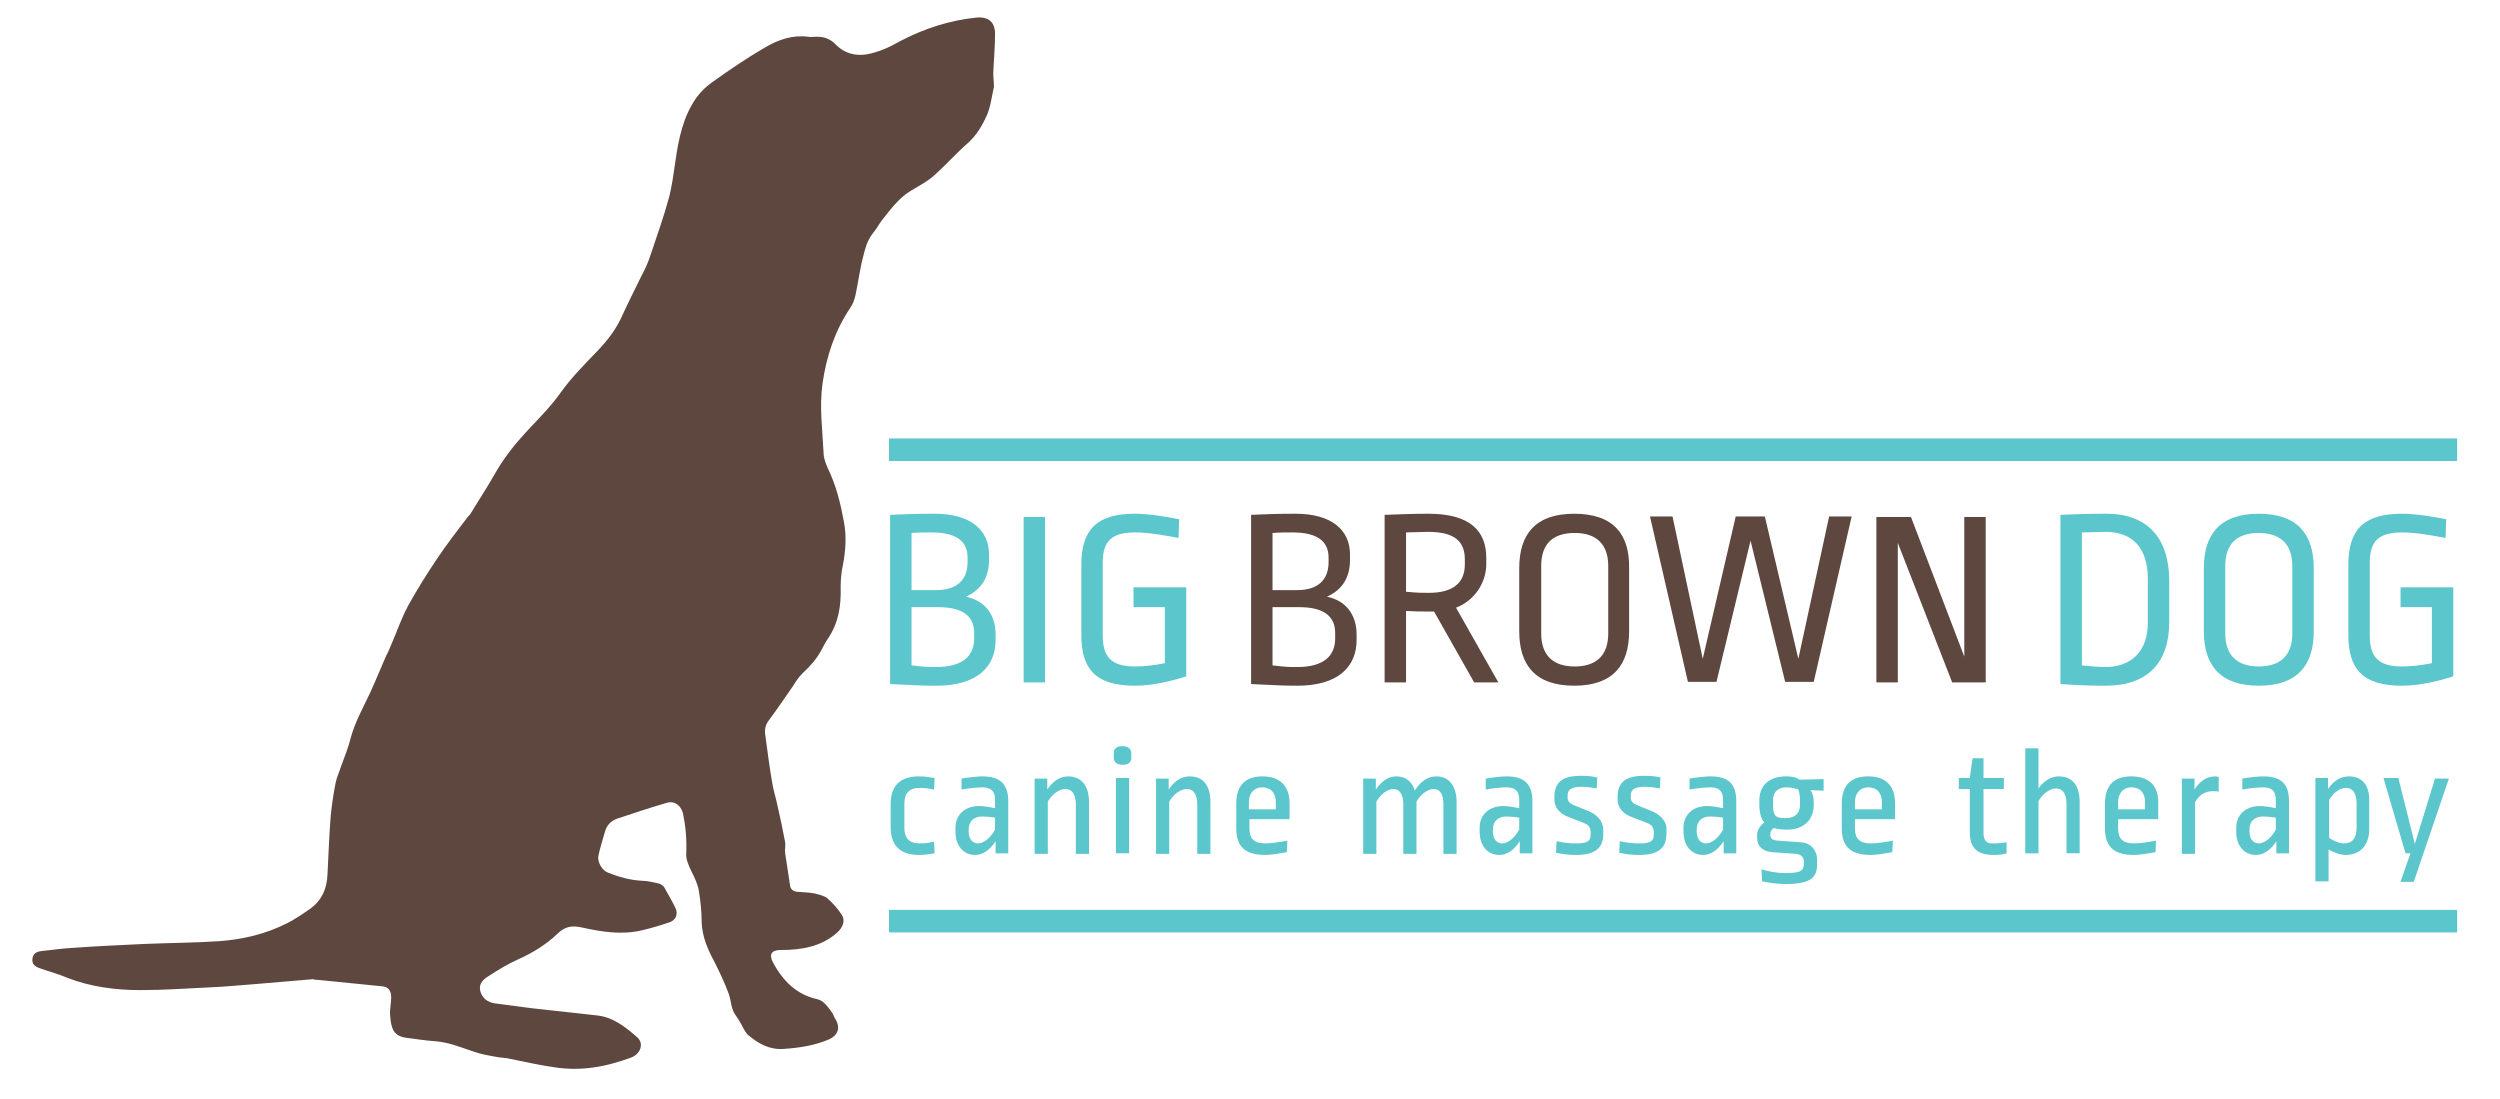
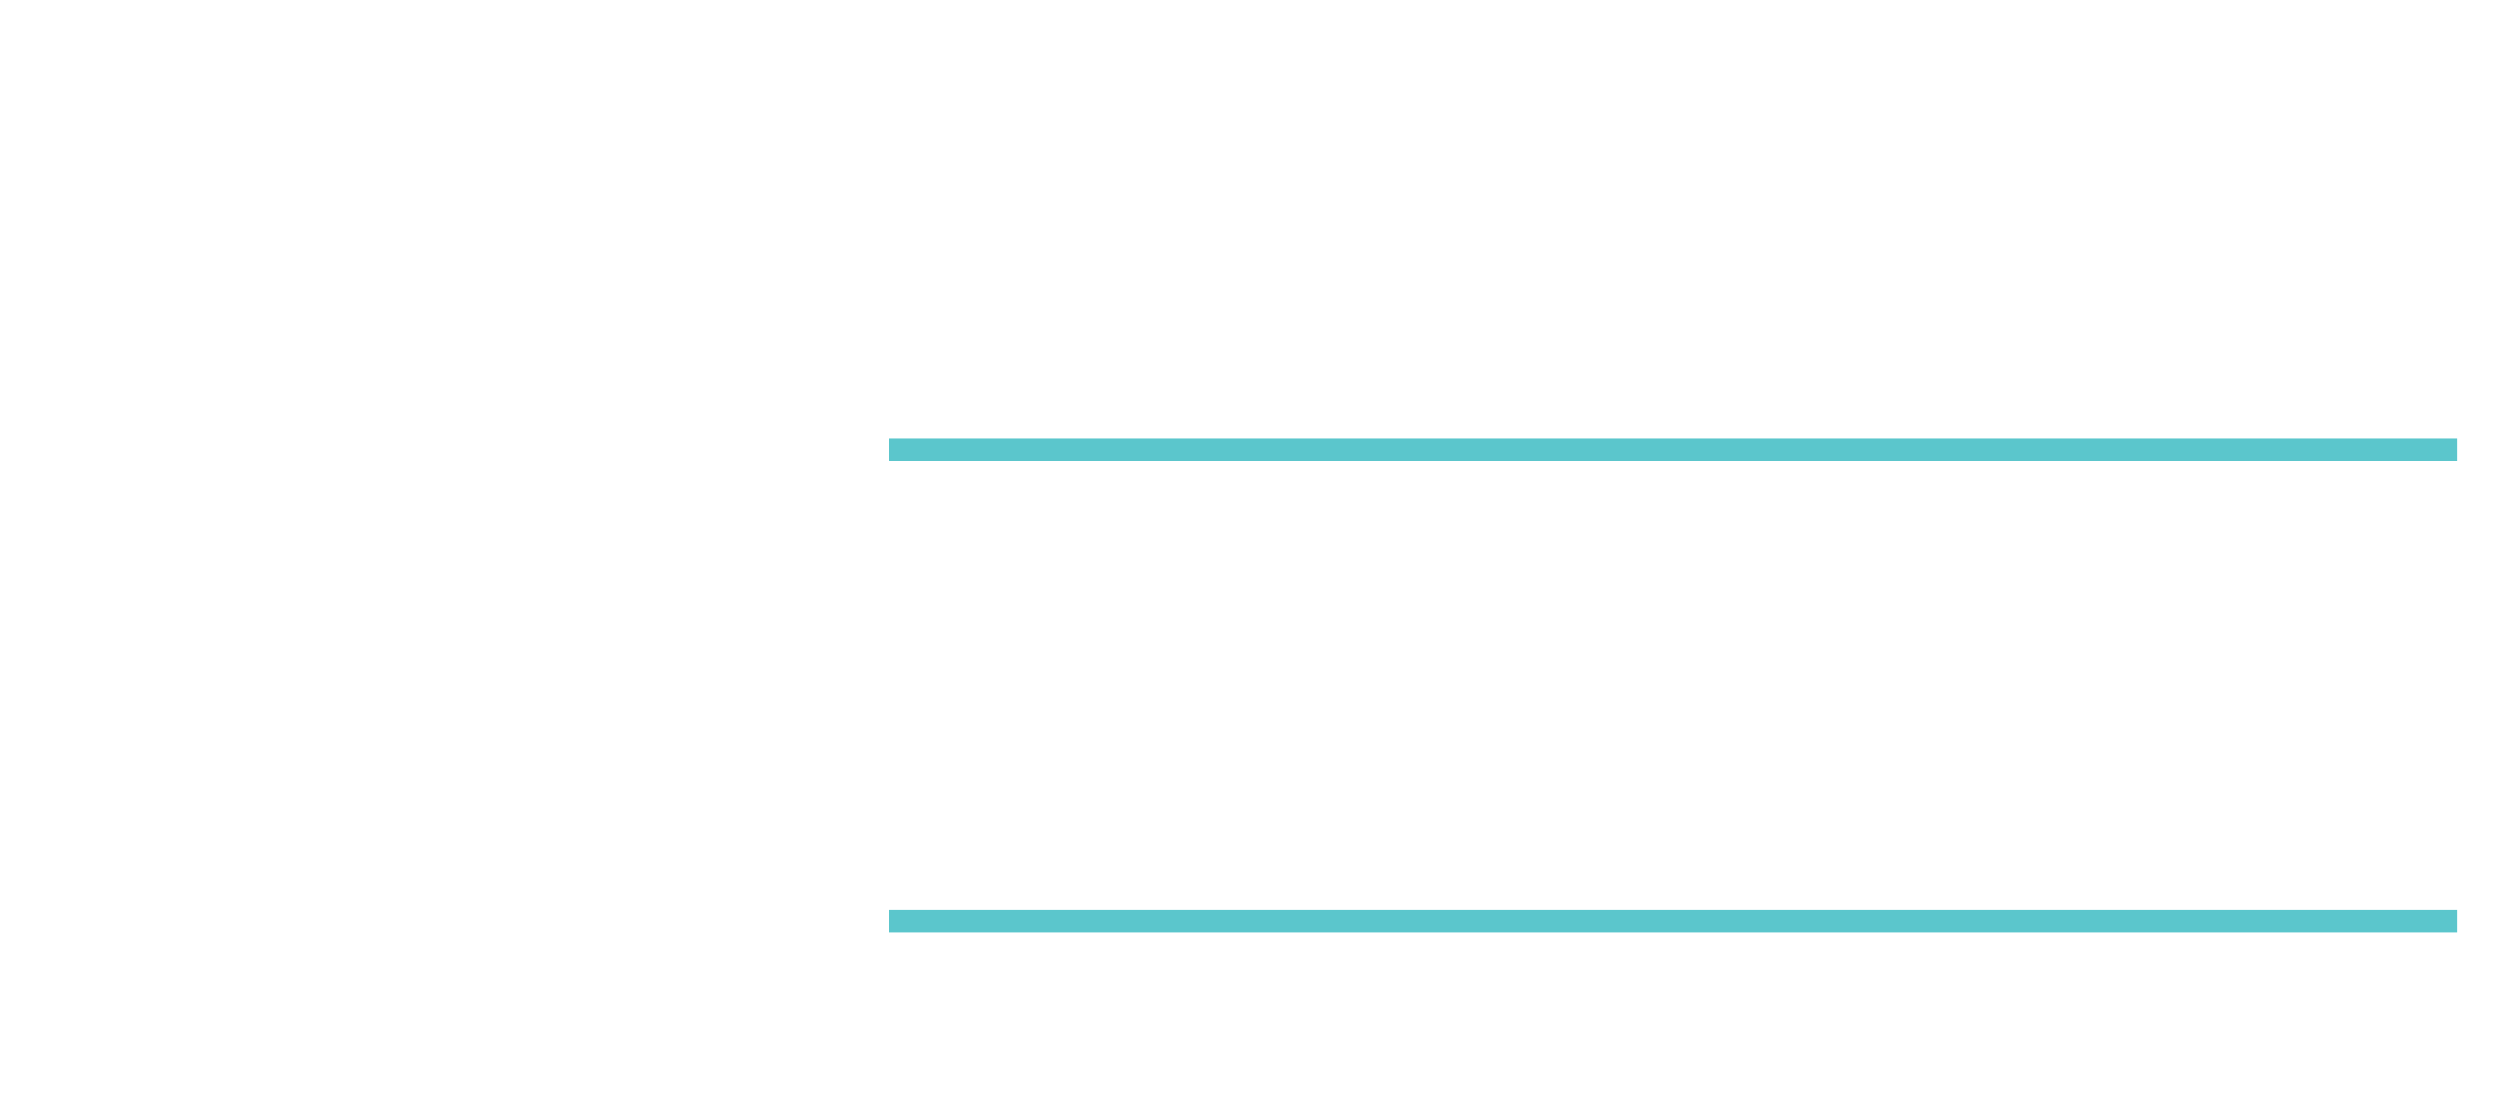
<svg xmlns="http://www.w3.org/2000/svg" version="1.1" x="0px" y="0px" viewBox="0 0 455 200" style="enable-background:new 0 0 455 200;" xml:space="preserve">
  <style type="text/css"> .st0{enable-background:new ;} .st1{fill:#5BC6CC;} .st2{fill:#5E473F;} .st3{fill-rule:evenodd;clip-rule:evenodd;fill:#5BC6CC;} .st4{fill-rule:evenodd;clip-rule:evenodd;fill:#5D473E;} </style>
  <g id="DOG_1_" class="st0">
    <g id="DOG">
      <g>
-         <path class="st1" d="M383.4,93.5c-3.5,0-6.3,0.1-8.4,0.2v30.8c2.9,0.2,5.1,0.3,8.2,0.3c7.7,0,11.6-4.2,11.6-11.6v-7.5 C394.8,97.8,390.7,93.5,383.4,93.5z M390.9,113.4c0,5.2-3.1,8-7.7,8c-1.1,0-2.5-0.1-4.3-0.3V96.9c1.4,0,2.8-0.1,4.3-0.1 c4.8,0,7.7,2.8,7.7,8.5V113.4z M411.1,93.5c-7.1,0-10,3.8-10,9.9v11.5c0,6.1,2.9,9.9,10,9.9s10-3.8,10-9.9v-11.5 C421.1,97.3,418.2,93.5,411.1,93.5z M417.2,115.3c0,3.9-2.1,6-6.1,6c-4,0-6.1-2.1-6.1-6V103c0-3.9,2-6,6.1-6s6.1,2.2,6.1,6V115.3 z M436.9,106.8v3.7h5.7v10.2c-1.9,0.4-3.9,0.6-5.4,0.6c-4.3,0-5.9-1.7-5.9-5.6v-13.3c0-3.9,1.6-5.5,5.9-5.5c2.7,0,6.2,0.7,7.9,1 l0.1-3.4c-2-0.4-5.5-1-8-1c-6.9,0-9.8,2.8-9.8,9.3v12.7c0,6.2,2.5,9.3,9.8,9.3c3.2,0,6.8-0.9,9.3-1.7v-16.2H436.9z" />
-       </g>
+         </g>
    </g>
  </g>
  <g id="BROWN_1_" class="st0">
    <g id="BROWN">
      <g>
-         <path class="st2" d="M241.5,108.6c2.9-1.3,4.2-3.6,4.2-6.7v-1c0-4.4-3.3-7.4-9.9-7.4c-3.3,0-6,0.1-8.1,0.2v30.8 c4.5,0.2,5.6,0.3,8.4,0.3c7.5,0,10.8-3.5,10.8-8.3v-1C246.9,111.8,244.9,109.3,241.5,108.6z M231.6,97c1.3-0.1,2.5-0.1,3.6-0.1 c4.7,0,6.6,1.7,6.6,4.6v0.8c0,3.2-1.9,5.1-5.7,5.1h-4.5V97z M243,116.2c0,3.1-2,5.2-6.9,5.2c-1.6,0-2,0-4.5-0.3v-10.6h4.8 c4.6,0,6.6,1.7,6.6,4.7V116.2z M270.5,102.7v-1.2c0-4.9-3-8-10.5-8c-2.6,0-5.4,0.1-8,0.2v30.5h3.9v-13c1.7,0.1,2.9,0.1,4.2,0.1 h0.9l7.3,12.9h4.4l-7.7-13.6C268.4,109.3,270.5,106,270.5,102.7z M260,107.9c-1,0-2,0-4.1-0.2V96.9c1.2,0,2.9-0.1,4-0.1 c4.8,0,6.7,1.7,6.7,5v0.9C266.6,105.9,264.7,107.9,260,107.9z M286.5,93.5c-7.1,0-10,3.8-10,9.9v11.5c0,6.1,2.9,9.9,10,9.9 s10-3.8,10-9.9v-11.5C296.6,97.3,293.7,93.5,286.5,93.5z M292.7,115.3c0,3.9-2.1,6-6.1,6c-4,0-6.1-2.1-6.1-6V103c0-3.9,2-6,6.1-6 s6.1,2.2,6.1,6V115.3z M327.3,119.9l-6.1-25.9h-5.3l-6,25.9l-5.5-25.9h-4.1l6.9,30.1h5.2l6.2-25.7l6.3,25.7h5.2l6.9-30.1h-4.1 L327.3,119.9z M357.5,94.1v25.4l-9.7-25.4h-6.3v30.1h3.9V98.8l9.9,25.4h6.1V94.1H357.5z" />
-       </g>
+         </g>
    </g>
  </g>
  <g id="BIG_1_" class="st0">
    <g id="BIG">
      <g>
-         <path class="st1" d="M175.8,108.6c2.9-1.3,4.2-3.6,4.2-6.7v-1c0-4.4-3.3-7.4-9.9-7.4c-3.3,0-6,0.1-8.1,0.2v30.8 c4.5,0.2,5.6,0.3,8.4,0.3c7.5,0,10.8-3.5,10.8-8.3v-1C181.2,111.8,179.2,109.3,175.8,108.6z M165.9,97c1.3-0.1,2.5-0.1,3.6-0.1 c4.7,0,6.6,1.7,6.6,4.6v0.8c0,3.2-1.9,5.1-5.7,5.1h-4.5V97z M177.3,116.2c0,3.1-2,5.2-6.9,5.2c-1.6,0-2,0-4.5-0.3v-10.6h4.8 c4.6,0,6.6,1.7,6.6,4.7V116.2z M186.3,124.2h3.9V94.1h-3.9V124.2z M206.3,106.8v3.7h5.7v10.2c-1.9,0.4-3.9,0.6-5.4,0.6 c-4.3,0-5.9-1.7-5.9-5.6v-13.3c0-3.9,1.6-5.5,5.9-5.5c2.7,0,6.2,0.7,7.9,1l0.1-3.4c-2-0.4-5.5-1-8-1c-6.9,0-9.8,2.8-9.8,9.3v12.7 c0,6.2,2.5,9.3,9.8,9.3c3.2,0,6.8-0.9,9.3-1.7v-16.2H206.3z" />
-       </g>
+         </g>
    </g>
  </g>
  <g id="Line_bottom_1_" class="st0">
    <g id="Line_bottom">
      <g>
        <rect x="161.8" y="165.6" class="st3" width="285.4" height="4.1" />
      </g>
    </g>
  </g>
  <g id="Line_top_1_" class="st0">
    <g id="Line_top">
      <g>
        <rect x="161.8" y="79.8" class="st3" width="285.4" height="4.1" />
      </g>
    </g>
  </g>
  <g id="canine_massage_therapy_1_" class="st0">
    <g id="canine_massage_therapy">
      <g>
-         <path class="st1" d="M167.3,143.4c1.1,0,1.7,0.1,2.7,0.3l0.1-2.1c-1.3-0.2-1.8-0.3-2.8-0.3c-3.6,0-5.2,1.8-5.2,5.1v4.1 c0,3.3,1.6,5.1,5.2,5.1c1,0,1.5-0.1,2.8-0.3l-0.1-2.1c-1,0.2-1.6,0.3-2.7,0.3c-1.7,0-2.7-0.9-2.7-2.8v-4.5 C164.6,144.4,165.5,143.4,167.3,143.4z M178.8,141.3c-1,0-2.6,0.2-3.8,0.4v2c1-0.2,2.7-0.4,3.8-0.4c1.5,0,2.3,0.6,2.3,2.3v1.5 c-0.9-0.2-2.1-0.4-2.9-0.4c-2.7,0-4.3,1.7-4.3,3.9v0.8c0,2.6,1.5,4.2,3.6,4.2c1.3,0,2.6-0.8,3.7-2.5v2.2h2.3v-9.5 C183.5,142.7,182,141.3,178.8,141.3z M181.1,151c-0.9,1.6-2.1,2.5-3.1,2.5c-1,0-1.7-0.8-1.7-2.2V151c0-1.5,0.9-2.4,2.5-2.4 c0.6,0,1.6,0.1,2.3,0.2V151z M194.4,141.3c-1.5,0-2.8,0.9-3.8,2.4v-2h-2.3v13.7h2.4v-9.5c0.8-1.4,2.1-2.3,3.2-2.3 s1.9,0.8,1.9,2.8v9h2.4V146C198.2,143,196.8,141.3,194.4,141.3z M204.3,135.8c-1,0-1.6,0.4-1.6,1.3v0.8c0,0.8,0.6,1.3,1.6,1.3 c1,0,1.6-0.4,1.6-1.3v-0.8C205.9,136.3,205.3,135.8,204.3,135.8z M203.1,155.3h2.4v-13.7h-2.4V155.3z M216.5,141.3 c-1.5,0-2.8,0.9-3.8,2.4v-2h-2.3v13.7h2.4v-9.5c0.8-1.4,2.1-2.3,3.2-2.3c1.1,0,1.9,0.8,1.9,2.8v9h2.4V146 C220.3,143,219,141.3,216.5,141.3z M229.8,141.3c-3.3,0-4.8,1.8-4.8,5v4.4c0,3.3,1.5,4.9,5.3,4.9c1.1,0,2.7-0.3,3.9-0.5l0.1-2.1 c-1,0.2-2.8,0.5-4,0.5c-2,0-2.9-0.8-2.9-2.7v-1.7h7.3v-2.9C234.7,143,232.9,141.3,229.8,141.3z M232.2,147.3h-4.9v-1.3 c0-1.7,1-2.7,2.4-2.7c1.5,0,2.5,0.9,2.5,2.7V147.3z M261.4,141.3c-1.5,0-2.9,0.9-3.9,2.6c-0.5-1.7-1.7-2.6-3.4-2.6 c-1.4,0-2.7,0.9-3.7,2.4v-2h-2.3v13.7h2.4v-9.5c0.8-1.4,2.1-2.3,3.1-2.3s1.8,0.8,1.8,2.8v9h2.4v-9.5c0.8-1.4,2.1-2.3,3.1-2.3 c1.1,0,1.8,0.8,1.8,2.8v9h2.4V146C265.1,143,263.7,141.3,261.4,141.3z M274.2,141.3c-1,0-2.6,0.2-3.8,0.4v2 c1-0.2,2.7-0.4,3.8-0.4c1.5,0,2.3,0.6,2.3,2.3v1.5c-0.9-0.2-2.1-0.4-2.9-0.4c-2.7,0-4.3,1.7-4.3,3.9v0.8c0,2.6,1.5,4.2,3.6,4.2 c1.3,0,2.6-0.8,3.7-2.5v2.2h2.3v-9.5C278.9,142.7,277.4,141.3,274.2,141.3z M276.5,151c-0.9,1.6-2.1,2.5-3.1,2.5 c-1,0-1.7-0.8-1.7-2.2V151c0-1.5,0.9-2.4,2.5-2.4c0.6,0,1.6,0.1,2.3,0.2V151z M289.3,147.7l-2.7-1.1c-1-0.4-1.3-0.8-1.3-1.5v-0.2 c0-1.1,0.5-1.7,2.5-1.7c0.9,0,1.8,0.1,2.8,0.3l0.1-2c-1.3-0.3-2.1-0.3-3-0.3c-3.5,0-4.8,1.3-4.8,3.9v0.4c0,1.4,0.9,2.6,2.6,3.2 l2.8,1.1c0.9,0.3,1.2,0.9,1.2,1.7v0.4c0,1.1-0.5,1.6-2.6,1.6c-1.1,0-2.3-0.1-3.6-0.4l-0.1,2.1c1.4,0.3,2.5,0.4,3.6,0.4 c3.6,0,5-1.3,5-3.9V151C291.8,149.7,290.9,148.4,289.3,147.7z M300.8,147.7l-2.7-1.1c-1-0.4-1.3-0.8-1.3-1.5v-0.2 c0-1.1,0.5-1.7,2.5-1.7c0.9,0,1.8,0.1,2.8,0.3l0.1-2c-1.3-0.3-2.1-0.3-3-0.3c-3.5,0-4.8,1.3-4.8,3.9v0.4c0,1.4,0.9,2.6,2.6,3.2 l2.8,1.1c0.9,0.3,1.2,0.9,1.2,1.7v0.4c0,1.1-0.5,1.6-2.6,1.6c-1.1,0-2.3-0.1-3.6-0.4l-0.1,2.1c1.4,0.3,2.5,0.4,3.6,0.4 c3.6,0,5-1.3,5-3.9V151C303.4,149.7,302.4,148.4,300.8,147.7z M311.3,141.3c-1,0-2.6,0.2-3.8,0.4v2c1-0.2,2.7-0.4,3.8-0.4 c1.5,0,2.3,0.6,2.3,2.3v1.5c-0.9-0.2-2.1-0.4-2.9-0.4c-2.7,0-4.3,1.7-4.3,3.9v0.8c0,2.6,1.5,4.2,3.6,4.2c1.3,0,2.6-0.8,3.7-2.5 v2.2h2.3v-9.5C316,142.7,314.6,141.3,311.3,141.3z M313.6,151c-0.9,1.6-2.1,2.5-3.1,2.5c-1,0-1.7-0.8-1.7-2.2V151 c0-1.5,0.9-2.4,2.5-2.4c0.6,0,1.6,0.1,2.3,0.2V151z M325.1,141.3c-3.3,0-4.9,1.8-4.9,4.4v0.6c0,1.6,0.3,2.7,0.9,3.4 c-0.8,0.6-1.3,1.4-1.3,2.2v0.6c0,1.5,1,2.5,2.8,2.6l4.3,0.3c0.9,0.1,1.4,0.6,1.4,1.4v0.3c0,1.4-0.5,1.8-3.5,1.8 c-1.3,0-3.1-0.3-4.2-0.7l0.1,2.2c1.4,0.3,3.1,0.5,4.2,0.5c4.8,0,5.8-1.3,5.8-3.5v-1c0-1.7-1.2-3-2.9-3.1l-4.2-0.3 c-1.1-0.1-1.4-0.4-1.4-1v-0.2c0-0.4,0.2-0.8,0.6-1.1c0.7,0.2,1.5,0.3,2.4,0.3c3.2,0,4.9-1.9,4.9-4.5v-0.6c0-0.8-0.2-1.5-0.6-2.1 l2.4,0.1v-2.1l-4.4,0.1C326.8,141.4,326,141.3,325.1,141.3z M327.6,146.5c0,1.5-0.9,2.4-2.6,2.4c-1.9,0-2.3-0.4-2.3-2.4v-0.9 c0-1.5,0.9-2.3,2.5-2.3c0.8,0,1.7,0.2,2.1,0.4c0.2,0.5,0.3,1.2,0.3,2V146.5z M340,141.3c-3.3,0-4.8,1.8-4.8,5v4.4 c0,3.3,1.5,4.9,5.3,4.9c1.1,0,2.7-0.3,3.9-0.5l0.1-2.1c-1,0.2-2.8,0.5-4,0.5c-2,0-2.9-0.8-2.9-2.7v-1.7h7.3v-2.9 C344.9,143,343.2,141.3,340,141.3z M342.5,147.3h-4.9v-1.3c0-1.7,1-2.7,2.4-2.7c1.5,0,2.5,0.9,2.5,2.7V147.3z M361,151.6v-8h3.7 v-2H361V138h-2l-0.5,3.6h-2v2h2v7.8c0,3,1.4,4.2,4.4,4.2c0.9,0,1.7-0.1,2.3-0.3v-2c-0.6,0.1-1.6,0.2-2.4,0.2 C361.6,153.6,361,153,361,151.6z M374.7,141.3c-1.4,0-2.7,0.8-3.7,2.2v-7.3h-2.4v19.1h2.4v-9.5c0.8-1.4,2.1-2.3,3.2-2.3 c1.1,0,1.9,0.8,1.9,2.8v9h2.4V146C378.5,143,377.2,141.3,374.7,141.3z M387.9,141.3c-3.3,0-4.8,1.8-4.8,5v4.4 c0,3.3,1.5,4.9,5.3,4.9c1.1,0,2.7-0.3,3.9-0.5l0.1-2.1c-1,0.2-2.8,0.5-4,0.5c-2,0-2.9-0.8-2.9-2.7v-1.7h7.3v-2.9 C392.9,143,391.1,141.3,387.9,141.3z M390.4,147.3h-4.9v-1.3c0-1.7,1-2.7,2.4-2.7c1.5,0,2.5,0.9,2.5,2.7V147.3z M399.4,143.7v-2 h-2.3v13.7h2.4v-9.4c0.8-1.4,1.9-2,3.2-2c0.5,0,0.8,0,1.1,0.1v-2.7c-0.1,0-0.4-0.1-0.6-0.1C401.7,141.3,400.4,142.1,399.4,143.7z M411.9,141.3c-1,0-2.6,0.2-3.8,0.4v2c1-0.2,2.7-0.4,3.8-0.4c1.5,0,2.3,0.6,2.3,2.3v1.5c-0.9-0.2-2.1-0.4-2.9-0.4 c-2.7,0-4.3,1.7-4.3,3.9v0.8c0,2.6,1.5,4.2,3.6,4.2c1.3,0,2.6-0.8,3.7-2.5v2.2h2.3v-9.5C416.6,142.7,415.2,141.3,411.9,141.3z M414.2,151c-0.9,1.6-2.1,2.5-3.1,2.5c-1,0-1.7-0.8-1.7-2.2V151c0-1.5,0.9-2.4,2.5-2.4c0.6,0,1.6,0.1,2.3,0.2V151z M427.5,141.3 c-1.5,0-2.8,0.8-3.8,2.3v-2h-2.3v18.8h2.4v-5.8c0.8,0.5,2.1,1,3.1,1c2.6,0,4.3-1.7,4.3-4.7v-5 C431.3,142.9,429.9,141.3,427.5,141.3z M428.9,150.6c0,2-0.8,2.9-2.3,2.9c-0.8,0-1.8-0.4-2.7-1v-6.9c0.8-1.4,2-2.2,3.1-2.2 c1.1,0,1.9,0.8,1.9,2.9V150.6z M443.2,141.6l-3.7,12l-3-12h-2.7l4,13.7h0.9l-1.8,5.2h2.4l6.4-18.8H443.2z" />
-       </g>
+         </g>
    </g>
  </g>
  <g id="dog_landscape_1_" class="st0">
    <g id="dog_landscape">
      <g>
-         <path class="st4" d="M180.8,12.7c0.1-2.2,0.3-4.3,0.3-6.5c0-2.2-1.2-3.2-3.4-3c-4.9,0.5-9.5,2-13.9,4.3c-1.9,1.1-3.9,2-6.1,2.4 c-2.1,0.3-4-0.2-5.5-1.7c-1.1-1.2-2.4-1.6-3.9-1.5c-0.4,0-0.7,0.1-1.1,0c-2.9-0.4-5.5,0.5-7.9,1.9c-3.3,1.9-6.5,4.1-9.6,6.3 c-1.1,0.8-2.1,1.7-2.9,2.8c-2.5,3.5-3.3,7.6-3.9,11.8c-0.3,2.1-0.6,4.3-1.1,6.3c-1,3.7-2.3,7.3-3.5,10.9 c-0.4,1.2-0.9,2.3-1.5,3.4c-1.1,2.3-2.3,4.6-3.4,7c-1.1,2.6-2.7,4.7-4.6,6.7c-2.4,2.5-4.8,4.9-6.8,7.7c-1.9,2.7-4.3,5-6.5,7.4 c-2,2.2-3.8,4.5-5.3,7.1c-1.4,2.5-3,4.9-4.5,7.4c-0.1,0.2-0.3,0.4-0.5,0.6c-2,2.6-4,5.2-5.8,7.9c-1.8,2.7-3.5,5.4-5.1,8.3 c-1.2,2.2-2,4.6-3,6.9c-0.3,0.7-0.6,1.5-1,2.2c-0.7,1.6-1.4,3.3-2.1,4.9c-0.3,0.6-0.5,1.2-0.8,1.8c-1.3,2.8-2.8,5.4-3.6,8.4 c-0.4,1.7-1.1,3.3-1.7,5c-0.3,1-0.8,2-1,3c-0.4,2-0.7,4-0.9,6c-0.3,3.6-0.4,7.2-0.6,10.8c-0.1,2.6-1.1,4.8-3.3,6.3 c-1.3,0.9-2.6,1.8-4,2.5c-3.9,2-8.2,3-12.5,3.3c-4.5,0.3-9,0.3-13.6,0.5c-4.3,0.2-8.6,0.4-12.8,0.7c-2,0.1-4,0.4-5.9,0.6 c-0.9,0.1-1.5,0.5-1.6,1.4c-0.1,0.9,0.4,1.4,1.3,1.7c1.6,0.6,3.3,1,4.9,1.7c4.3,1.7,8.9,2.3,13.5,2.3c4.2,0,8.3-0.3,12.5-0.5 c2.8-0.1,5.6-0.4,8.4-0.6c3.5-0.3,7.1-0.6,10.6-0.9c0,0,0,0.1,0,0.1c0.1,0,0.2,0,0.4,0c4,0.4,8,0.8,12,1.2c1.2,0.1,1.7,0.8,1.7,2 c0,1.1-0.3,2.2-0.2,3.3c0.2,2.3,0.5,3.8,3.1,4.1c1.7,0.2,3.4,0.5,5.1,0.6c2.8,0.2,5.3,1.4,8,2.2c1.1,0.3,2.3,0.5,3.4,0.7 c0.6,0.1,1.1,0.1,1.7,0.2c3,0.6,6,1.3,9,1.7c2.1,0.3,4.4,0.3,6.5,0c2.4-0.3,4.8-1,7-1.8c1.7-0.6,2.5-2.5,1.2-3.7 c-2.2-1.9-4.4-3.7-7.4-4c-1.2-0.1-2.4-0.3-3.6-0.4c-2.8-0.3-5.5-0.6-8.2-0.9c-2.3-0.3-4.5-0.6-6.8-0.9c-1.3-0.2-2.3-1-2.6-2.3 c-0.3-1.3,0.6-2.1,1.6-2.7c1.7-1.1,3.5-2.2,5.3-3c2.7-1.2,5.1-2.7,7.2-4.7c1.3-1.3,2.7-1.5,4.4-1.1c3.6,0.8,7.3,1.4,11,0.5 c1.7-0.4,3.4-0.9,5.1-1.5c1-0.4,1.4-1.4,1-2.4c-0.6-1.3-1.4-2.6-2.1-3.9c-0.2-0.3-0.6-0.6-1-0.7c-1-0.2-2-0.5-3-0.5 c-2.2-0.1-4.3-0.7-6.3-1.5c-1-0.4-1.9-1.9-1.7-3c0.3-1.5,0.8-3,1.2-4.4c0.3-1.2,1.1-2,2.2-2.4c3-1,6-2,9.1-2.9 c1.4-0.4,2.5,0.5,2.9,1.9c0.5,2.4,0.7,4.8,0.6,7.2c-0.1,1.2,0.4,2.2,0.9,3.3c0.6,1.2,1.2,2.4,1.4,3.7c0.3,1.8,0.5,3.7,0.5,5.6 c0.1,2.7,1.1,5,2.4,7.4c0.9,1.8,1.8,3.7,2.5,5.6c0.5,1.3,0.4,2.8,1.3,4c0.6,0.8,1.1,1.8,1.6,2.7c0.2,0.3,0.4,0.7,0.7,0.9 c1.9,1.6,3.9,2.7,6.5,2.5c2.8-0.2,5.5-0.6,8.1-1.7c1.8-0.8,2.2-2.2,1.2-3.8c-0.2-0.3-0.3-0.7-0.5-1c-0.5-0.7-1-1.5-1.8-2.1 c-0.6-0.5-1.5-0.5-2.2-0.8c-3.2-1.1-5.3-3.5-6.8-6.3c-0.8-1.5-0.3-2.3,1.4-2.3c3.8,0,7.4-0.6,10.3-3.2c1-0.9,1.5-2.2,0.8-3.2 c-0.7-1.1-1.6-2.1-2.6-3c-0.6-0.5-1.6-0.7-2.4-0.9c-1-0.2-2.1-0.2-3.2-0.3c-0.6-0.1-1.1-0.4-1.2-1.1c-0.3-2-0.6-3.9-0.9-5.9 c-0.1-0.7,0.1-1.4,0-2c-0.4-2.2-0.9-4.5-1.4-6.7c-0.3-1.5-0.8-2.9-1-4.4c-0.5-2.8-0.8-5.5-1.2-8.3c-0.2-1.1,0-2,0.7-2.9 c1.5-2,2.9-4.1,4.3-6.1c0.5-0.8,1-1.6,1.7-2.3c1.4-1.3,2.6-2.6,3.5-4.3c0.4-0.7,0.7-1.4,1.2-2.1c1.9-2.8,2.4-5.9,2.3-9.3 c0-1.3,0.1-2.7,0.4-4c0.5-2.6,0.7-5.3,0.2-7.9c-0.6-3.3-1.4-6.6-2.9-9.7c-0.4-0.9-0.8-1.9-0.8-2.8c-0.2-4.2-0.8-8.4-0.2-12.7 c0.7-4.9,2.2-9.5,5-13.7c0.5-0.7,0.8-1.5,1-2.4c0.4-1.9,0.7-3.9,1.1-5.8c0.5-1.9,0.8-3.9,2.1-5.5c0.6-0.7,1-1.5,1.6-2.3 c1.6-2,3.1-4.1,5.3-5.4c1.3-0.8,2.7-1.5,3.9-2.5c2.3-2,4.3-4.3,6.6-6.3c1.5-1.4,2.5-3.1,3.3-4.9c0.7-1.6,0.9-3.5,1.3-5.2 C180.9,14.7,180.7,13.7,180.8,12.7z" />
-       </g>
+         </g>
    </g>
  </g>
</svg>